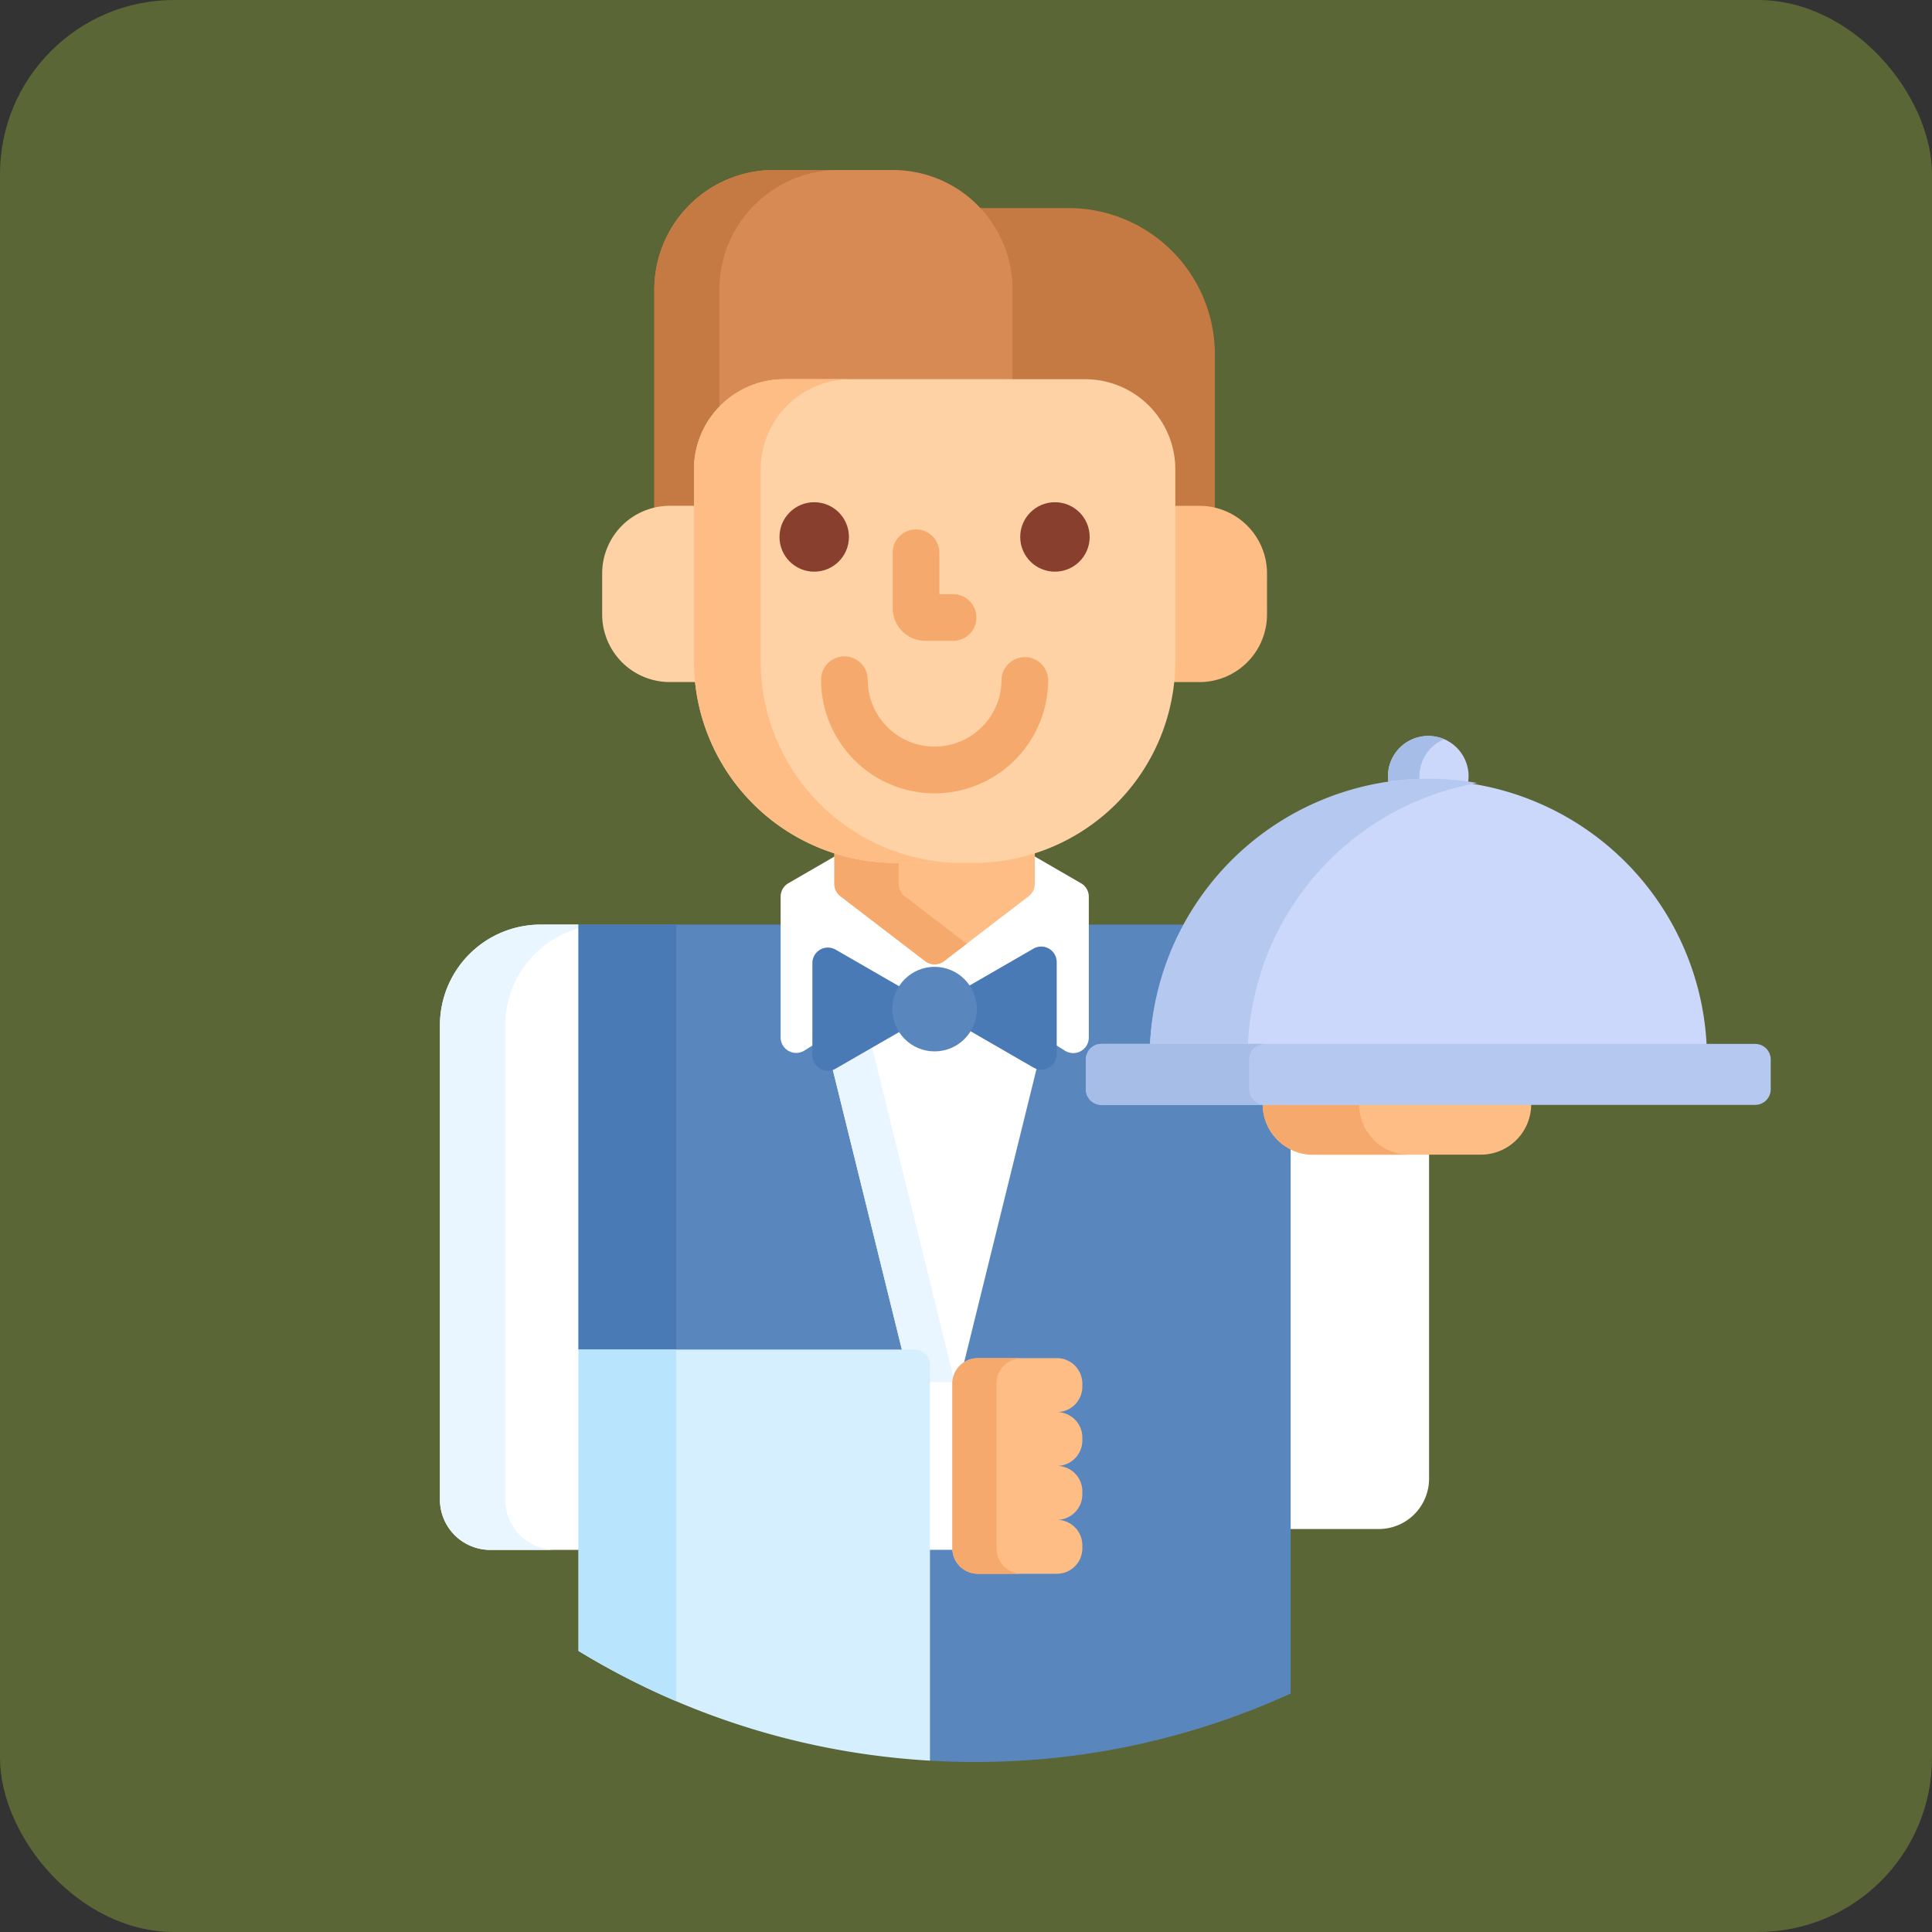
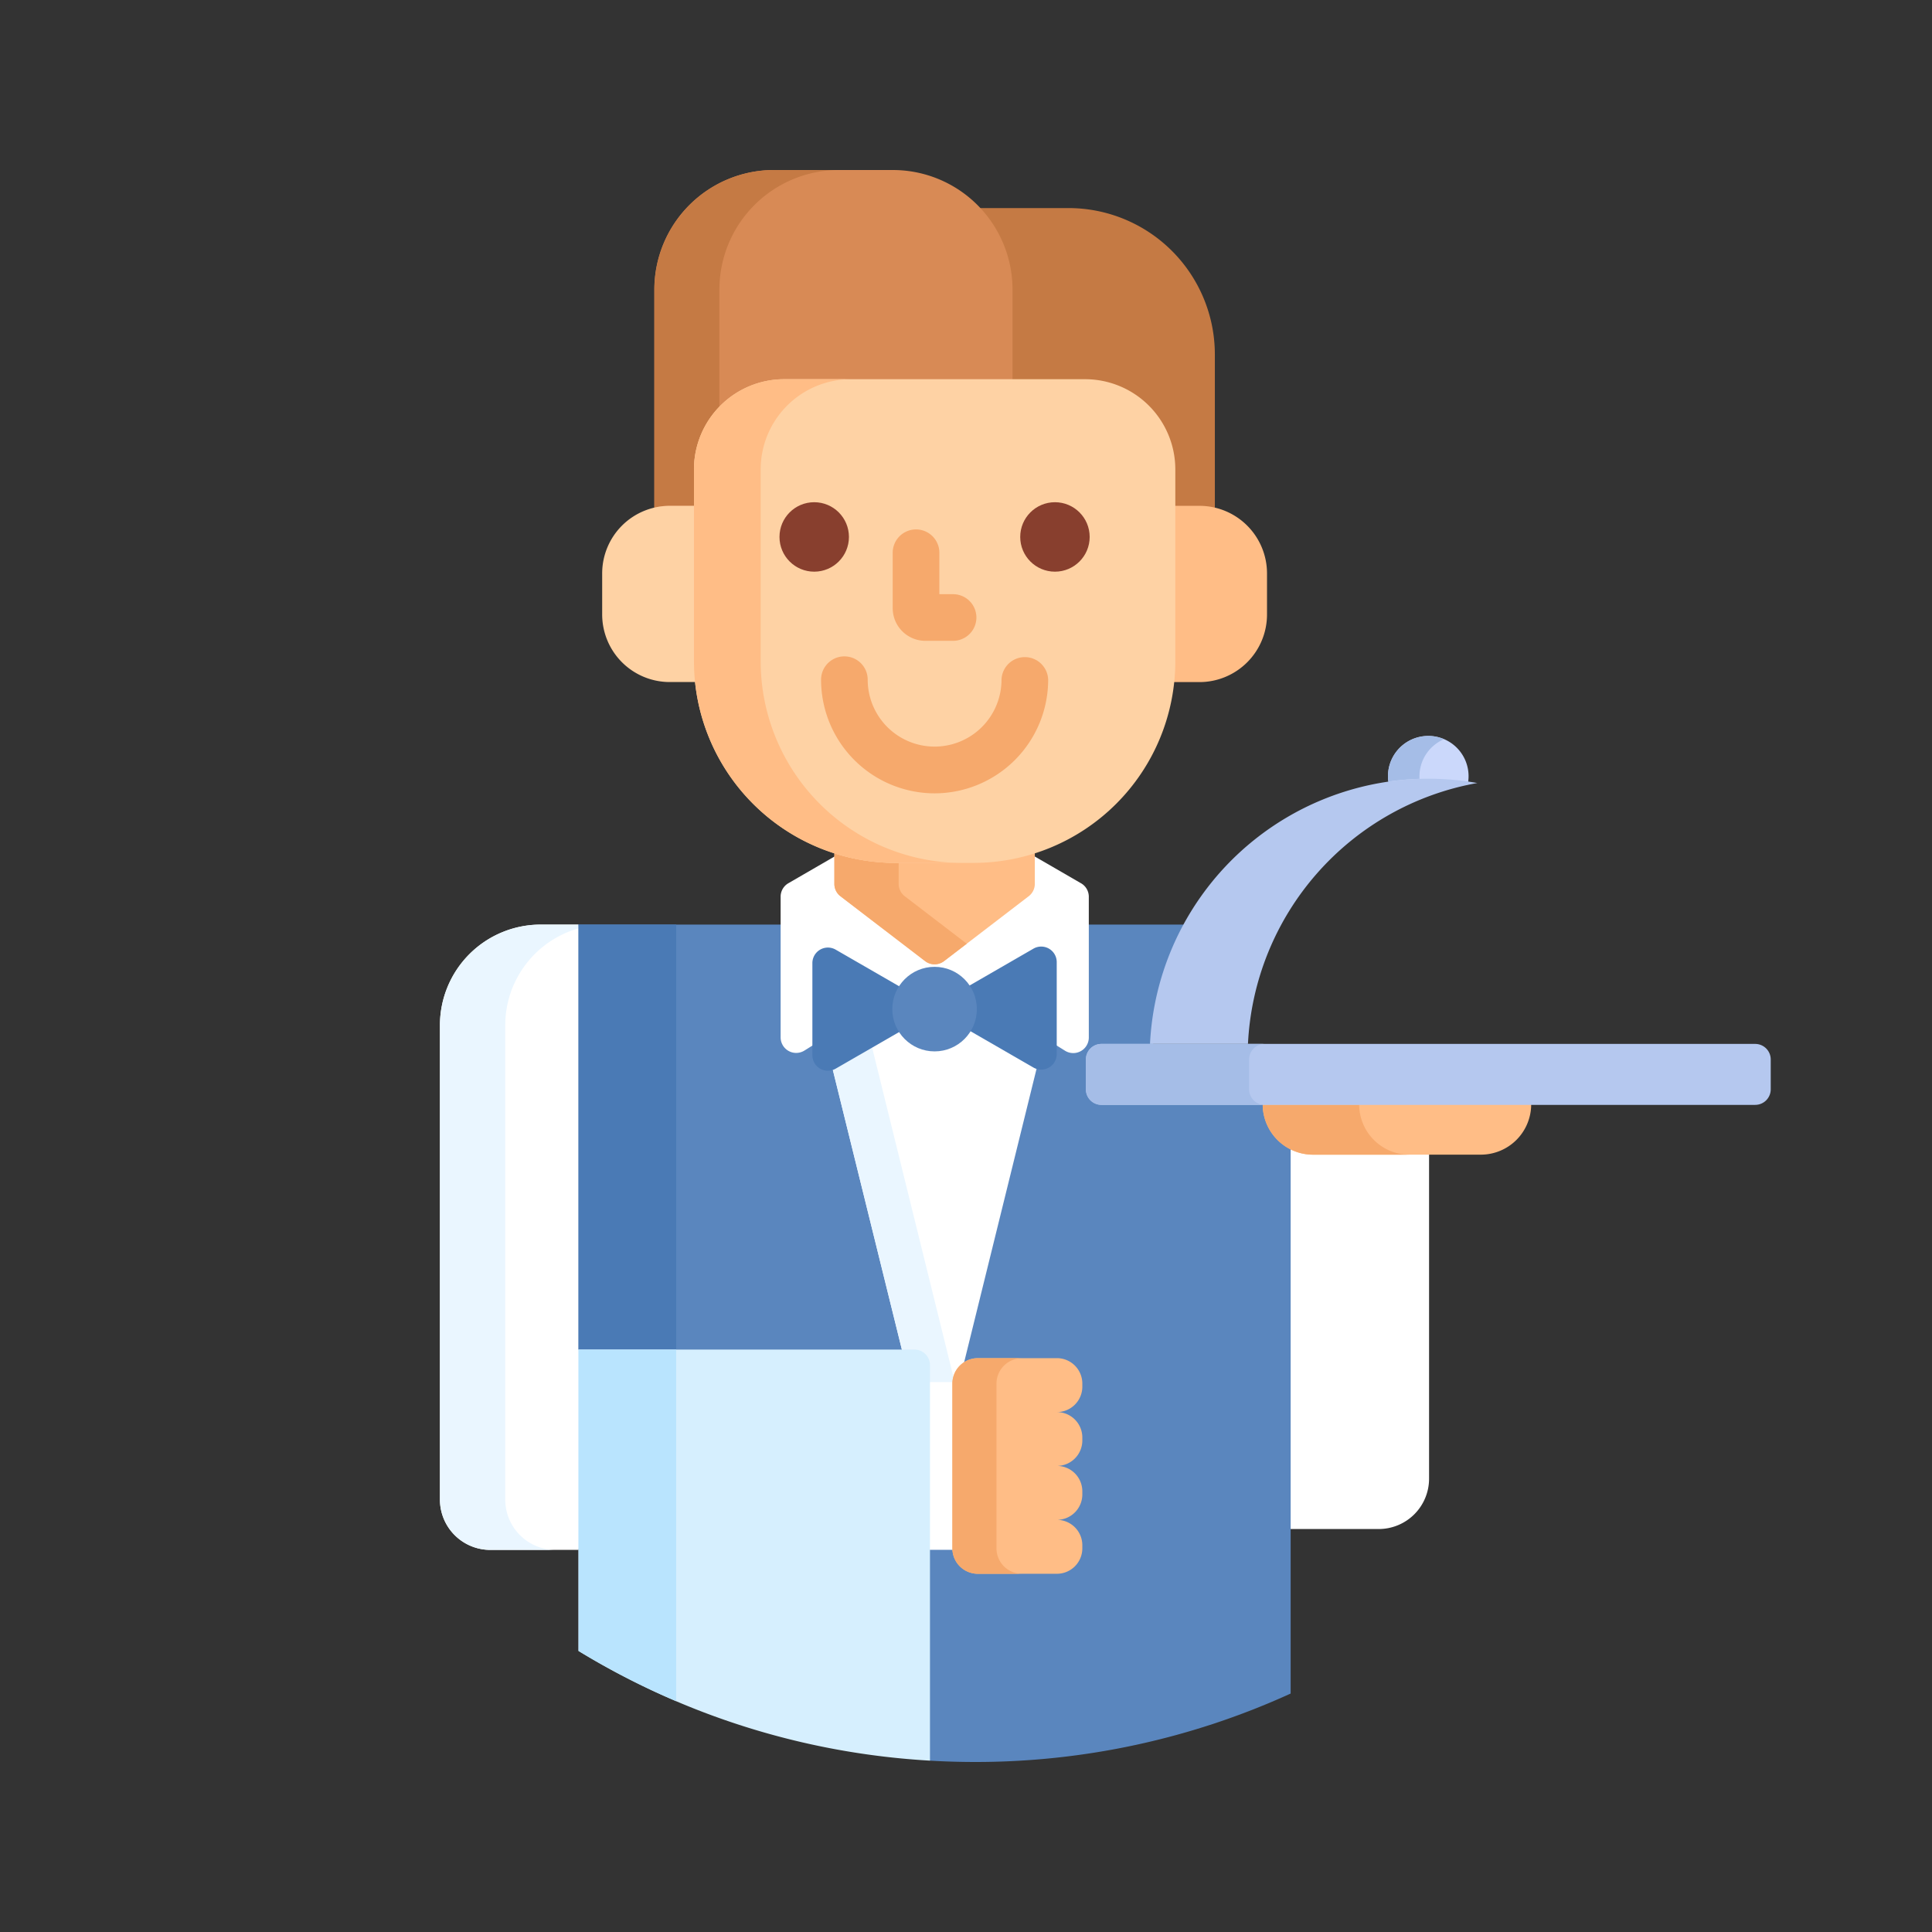
<svg xmlns="http://www.w3.org/2000/svg" id="Layer_1" data-name="Layer 1" viewBox="0 0 760 760">
  <rect x="0" y="0" width="760" height="760" fill="#333333" stroke="none" />
-   <rect width="760" height="760" rx="68.5" style="fill: #5a6635" />
  <path d="M228.81,370.81c-.14-.67-.26-1.35-.4-2l-.83-4.16H212.69a39.62,39.62,0,0,0-39.62,39.62V590.8a19.81,19.81,0,0,0,19.81,19.81h34.7c.43-2,.83-4.07,1.23-6.1Z" transform="translate(-0.01 -0.92)" style="fill: #fff" />
  <path d="M198.76,590.81V404.24a39.62,39.62,0,0,1,28.82-38.12v-1.5H212.69a39.62,39.62,0,0,0-39.62,39.62V590.8a19.81,19.81,0,0,0,19.81,19.81h25.68a19.79,19.79,0,0,1-19.8-19.8Z" transform="translate(-0.01 -0.92)" style="fill: #eaf6ff" />
  <g>
    <path d="M516.53,453.93a18.32,18.32,0,0,1-8.26-2l-1.77-.88V602.4h35.86a19.81,19.81,0,0,0,19.81-19.81V453.93Z" transform="translate(-0.01 -0.92)" style="fill: #fff" />
    <path d="M433.28,434.32a4.89,4.89,0,0,1-4.89-4.89V417.69a4.9,4.9,0,0,1,4.89-4.9h20.3l.06-1.16a108.11,108.11,0,0,1,13.23-47H227.58V531.81l1.23,1.43V533H359.72a4.9,4.9,0,0,1,4.9,4.89V692.09l1.22,1.43q8.75.51,17.61.52a298.52,298.52,0,0,0,124.27-26.92V434.32Z" transform="translate(-0.01 -0.92)" style="fill: #5a86be" />
    <path d="M227.58,364.62H266V531.81H227.58Z" transform="translate(-0.01 -0.92)" style="fill: #4a7ab5" />
    <path d="M359.72,533a4.9,4.9,0,0,1,4.9,4.89v7.88h11.23l.07-1.15a8.72,8.72,0,0,1,2.91-6l29.24-118.49a4.25,4.25,0,0,1-.93-.41l-25.79-14.89a15.4,15.4,0,0,1-27.24.32l-25.94,15a4.92,4.92,0,0,1-.85.38L355.08,533Z" transform="translate(-0.01 -0.92)" style="fill: #fff" />
    <path d="M342.78,411.77l-14.61,8.44a4.92,4.92,0,0,1-.85.38L355.08,533h4.64a4.9,4.9,0,0,1,4.9,4.89v7.88h11.23v0Z" transform="translate(-0.01 -0.92)" style="fill: #eaf6ff" />
    <path d="M425.21,348.35l-21-12.16A77.69,77.69,0,0,1,383,339.14H352.34a77.58,77.58,0,0,1-21.19-2.95l-21,12.16a6.09,6.09,0,0,0-3.06,5.29V409a6.12,6.12,0,0,0,9.37,5.18l4.42-2.76V379.8a4.91,4.91,0,0,1,4.9-4.9,4.81,4.81,0,0,1,2.44.66l25.94,15a15.39,15.39,0,0,1,26.9-.3l26.13-15.08a4.82,4.82,0,0,1,2.44-.67,4.92,4.92,0,0,1,4.9,4.9v32.07l4.42,2.76a6.12,6.12,0,0,0,9.37-5.17v-55.4a6.12,6.12,0,0,0-3.06-5.3Z" transform="translate(-0.01 -0.92)" style="fill: #fff" />
    <path d="M383,339.14H352.34a77.58,77.58,0,0,1-24.11-3.83v13.31a6.12,6.12,0,0,0,2.39,4.86L363.93,379a6.12,6.12,0,0,0,7.44,0l33.31-25.53a6.12,6.12,0,0,0,2.4-4.86V335.31A77.58,77.58,0,0,1,383,339.14Z" transform="translate(-0.01 -0.92)" style="fill: #ffbd86" />
    <path d="M353.52,348.62v-8.26h-1.18a79.34,79.34,0,0,1-24.11-3.74v12a6.12,6.12,0,0,0,2.39,4.86L363.93,379a6.12,6.12,0,0,0,7.44,0l8.93-6.84-24.39-18.69a6.12,6.12,0,0,1-2.39-4.86Z" transform="translate(-0.01 -0.92)" style="fill: #f6a96c" />
    <g>
      <path d="M426.85,151.31a34.32,34.32,0,0,1,34.28,34.28v15.53h10.69a25.38,25.38,0,0,1,6.08.77V140.35a57.58,57.58,0,0,0-57.58-57.58H383.94a45.71,45.71,0,0,1,13.14,32.09v36.45Z" transform="translate(-0.01 -0.92)" style="fill: #c57a44" />
      <path d="M263.48,201.12h10.7V185.59a34.32,34.32,0,0,1,34.28-34.28h89.85V114.86A47.06,47.06,0,0,0,351.25,67.8H304.46a47.06,47.06,0,0,0-47.06,47.06v87a25.51,25.51,0,0,1,6.08-.77Z" transform="translate(-0.01 -0.92)" style="fill: #d88a55" />
      <path d="M263.48,199.9H273V185.59a35.39,35.39,0,0,1,10-24.64V114.86A47.06,47.06,0,0,1,330,67.8h-25.5a47.06,47.06,0,0,0-47.06,47.06v85.75A26.55,26.55,0,0,1,263.48,199.9Z" transform="translate(-0.01 -0.92)" style="fill: #c57a44" />
    </g>
    <g>
      <path d="M274.18,261V199.9h-10.7a26.59,26.59,0,0,0-26.59,26.6v16.12a26.59,26.59,0,0,0,26.59,26.6h11.13A80.17,80.17,0,0,1,274.18,261Z" transform="translate(-0.01 -0.92)" style="fill: #fed2a4" />
      <path d="M471.82,199.9H461.13V261a77.43,77.43,0,0,1-.44,8.24h11.13a26.6,26.6,0,0,0,26.6-26.6V226.5a26.6,26.6,0,0,0-26.6-26.6Z" transform="translate(-0.01 -0.92)" style="fill: #ffbd86" />
    </g>
    <path d="M383,340.36H352.34A79.39,79.39,0,0,1,273,261V185.59a35.5,35.5,0,0,1,35.51-35.5H426.85a35.5,35.5,0,0,1,35.5,35.5V261A79.38,79.38,0,0,1,383,340.36Z" transform="translate(-0.01 -0.92)" style="fill: #fed2a4" />
    <path d="M299.24,261V185.59a35.5,35.5,0,0,1,35.5-35.5H308.46A35.5,35.5,0,0,0,273,185.59V261a79.39,79.39,0,0,0,79.39,79.38h26.28A79.38,79.38,0,0,1,299.24,261Z" transform="translate(-0.01 -0.92)" style="fill: #ffbd86" />
    <g>
      <circle cx="320.29" cy="211.22" r="13.66" style="fill: #883f2e" />
      <circle cx="414.99" cy="211.22" r="13.66" style="fill: #883f2e" />
    </g>
    <path d="M367.65,313A44.71,44.71,0,0,1,323,268.29a9.17,9.17,0,1,1,18.34,0,26.32,26.32,0,0,0,52.64,0,9.18,9.18,0,0,1,18.35,0A44.72,44.72,0,0,1,367.65,313Z" transform="translate(-0.01 -0.92)" style="fill: #f6a96c" />
    <path d="M374.94,253H364a12.83,12.83,0,0,1-12.82-12.81V218.06a9.18,9.18,0,0,1,18.35,0v16.6h5.4a9.17,9.17,0,1,1,0,18.34Z" transform="translate(-0.01 -0.92)" style="fill: #f6a96c" />
    <g>
      <path d="M352.25,397.89a15.3,15.3,0,0,1,2.5-8.4l-26-15a6.11,6.11,0,0,0-9.17,5.3V416a6.11,6.11,0,0,0,9.17,5.3l26-15a15.3,15.3,0,0,1-2.5-8.39Z" transform="translate(-0.01 -0.92)" style="fill: #4a7ab5" />
      <path d="M406.53,374.1l-26.16,15.1a15.33,15.33,0,0,1,.37,16.78l25.79,14.88a6.11,6.11,0,0,0,9.17-5.29V379.39A6.11,6.11,0,0,0,406.53,374.1Z" transform="translate(-0.01 -0.92)" style="fill: #4a7ab5" />
    </g>
    <circle cx="367.64" cy="396.96" r="16.63" style="fill: #5a86be" />
    <path d="M375.89,610V545.22c0-.22,0-.43,0-.63h-11.3v66h11.3c0-.21,0-.41,0-.63Z" transform="translate(-0.01 -0.92)" style="fill: #fff" />
    <path d="M384.65,620h31.12a10,10,0,0,0,10-10v-1.21a10,10,0,0,0-10-10,10,10,0,0,0,10-10v-1.22a10,10,0,0,0-10-10,10,10,0,0,0,10-10V566.4a10,10,0,0,0-10-10,10,10,0,0,0,10-10v-1.22a10,10,0,0,0-10-10H384.65a10,10,0,0,0-10,10V610a10,10,0,0,0,10,10Z" transform="translate(-0.01 -0.92)" style="fill: #ffbd86" />
    <path d="M392,610V545.22a10,10,0,0,1,10-10H384.65a10,10,0,0,0-10,10V610a10,10,0,0,0,10,10H402A10,10,0,0,1,392,610Z" transform="translate(-0.01 -0.92)" style="fill: #f6a96c" />
  </g>
  <path d="M561.87,308.47a109.15,109.15,0,0,1,15.49,1.1,15.85,15.85,0,1,0-31,0A109.19,109.19,0,0,1,561.87,308.47Z" transform="translate(-0.01 -0.92)" style="fill: #cbd8fb" />
  <path d="M558.39,307.3c0-.34,0-.69,0-1a15.85,15.85,0,0,1,9.68-14.6,15.62,15.62,0,0,0-6.16-1.25A15.85,15.85,0,0,0,546,306.26a14.87,14.87,0,0,0,.16,2.11A109,109,0,0,1,558.39,307.3Z" transform="translate(-0.01 -0.92)" style="fill: #a5bde7" />
  <path d="M496.72,434.32v1a19.81,19.81,0,0,0,19.81,19.81h66a19.81,19.81,0,0,0,19.81-19.81v-1Z" transform="translate(-0.01 -0.92)" style="fill: #ffbd86" />
  <path d="M534.67,435.55H496.73a19.8,19.8,0,0,0,19.8,19.6h37.93A19.8,19.8,0,0,1,534.67,435.55Z" transform="translate(-0.01 -0.92)" style="fill: #f6a96c" />
-   <path d="M671.39,412.79a109.6,109.6,0,0,0-219,0Z" transform="translate(-0.01 -0.92)" style="fill: #cbd8fb" />
  <path d="M490.93,411.57a109.64,109.64,0,0,1,90.21-102.63A109.7,109.7,0,0,0,452.39,411.57Z" transform="translate(-0.01 -0.92)" style="fill: #b5c8ef" />
  <path d="M427.17,417.69v11.74a6.12,6.12,0,0,0,6.11,6.12H690.45a6.12,6.12,0,0,0,6.12-6.12V417.69a6.12,6.12,0,0,0-6.12-6.12H433.28A6.12,6.12,0,0,0,427.17,417.69Z" transform="translate(-0.01 -0.92)" style="fill: #b5c8ef" />
  <path d="M491.38,429.43V417.69a6.12,6.12,0,0,1,6.12-6.12H433.28a6.12,6.12,0,0,0-6.11,6.12v11.74a6.12,6.12,0,0,0,6.11,6.12H497.5A6.12,6.12,0,0,1,491.38,429.43Z" transform="translate(-0.01 -0.92)" style="fill: #a5bde7" />
  <path d="M359.72,531.81H227.58V650.36a297.89,297.89,0,0,0,138.26,43.15V537.93A6.12,6.12,0,0,0,359.72,531.81Z" transform="translate(-0.01 -0.92)" style="fill: #d6effe" />
  <path d="M266,531.81H227.58V650.36A298.56,298.56,0,0,0,266,670.12Z" transform="translate(-0.01 -0.92)" style="fill: #b9e4fe" />
</svg>